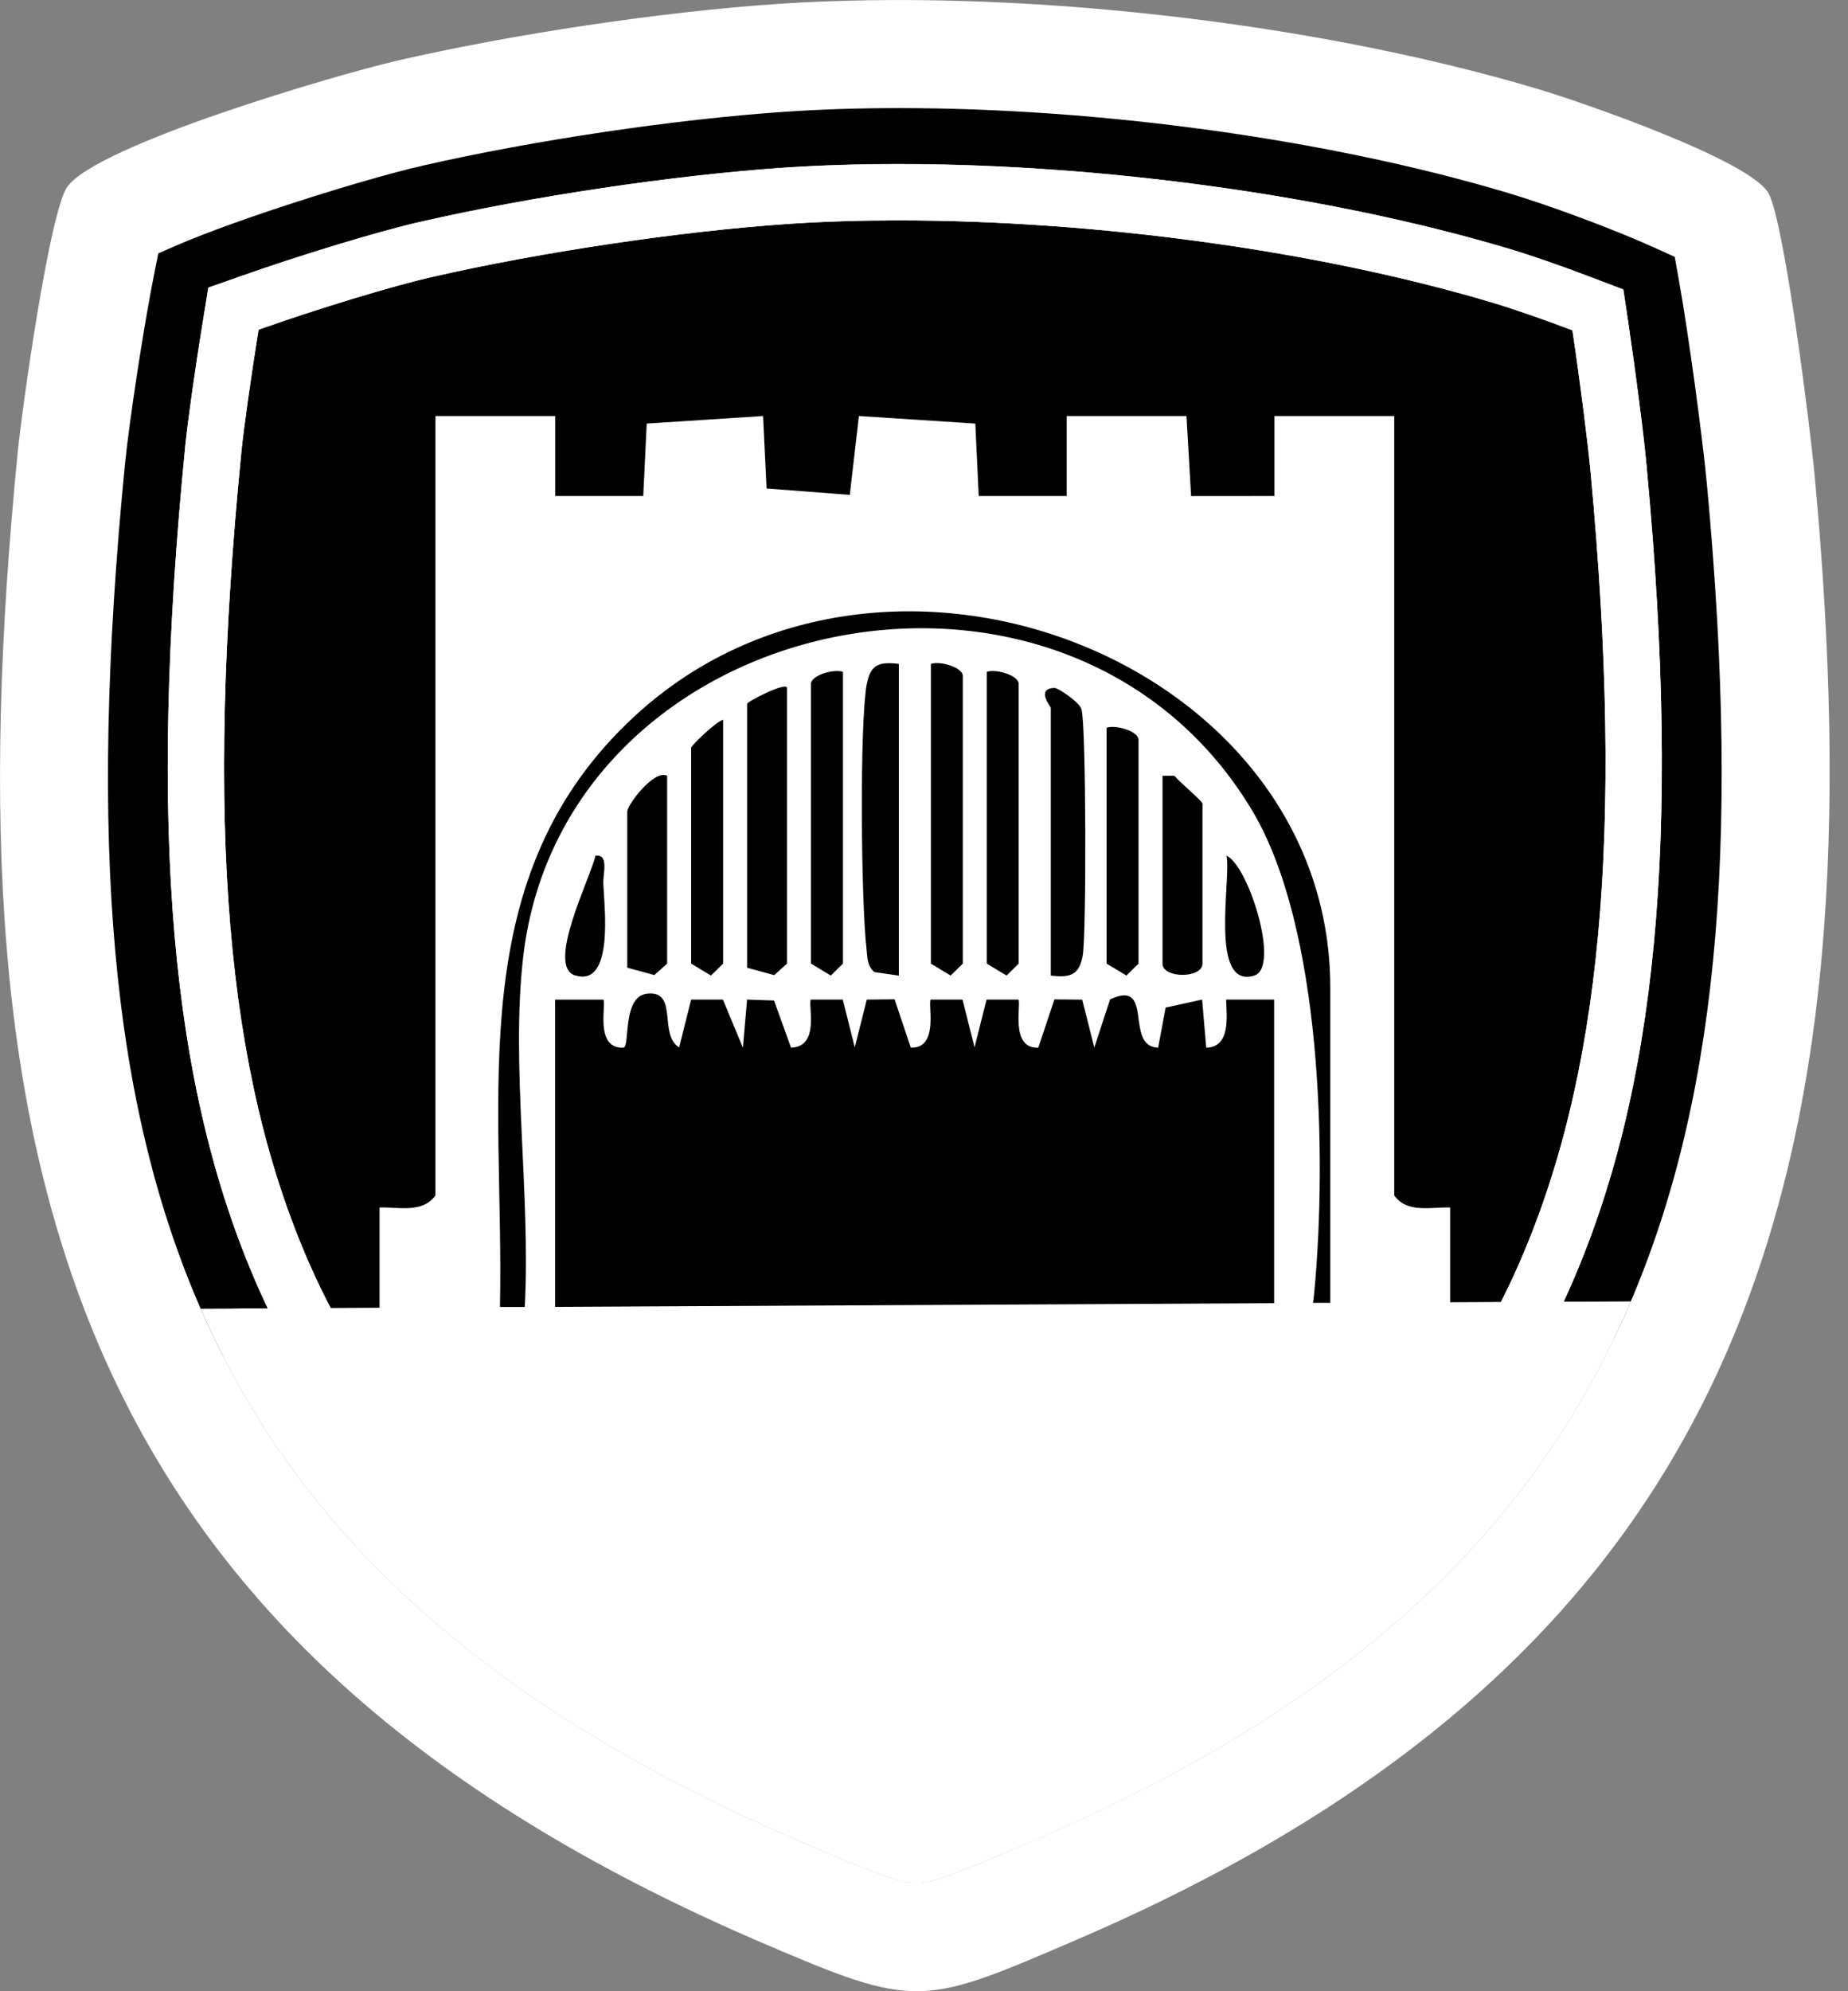
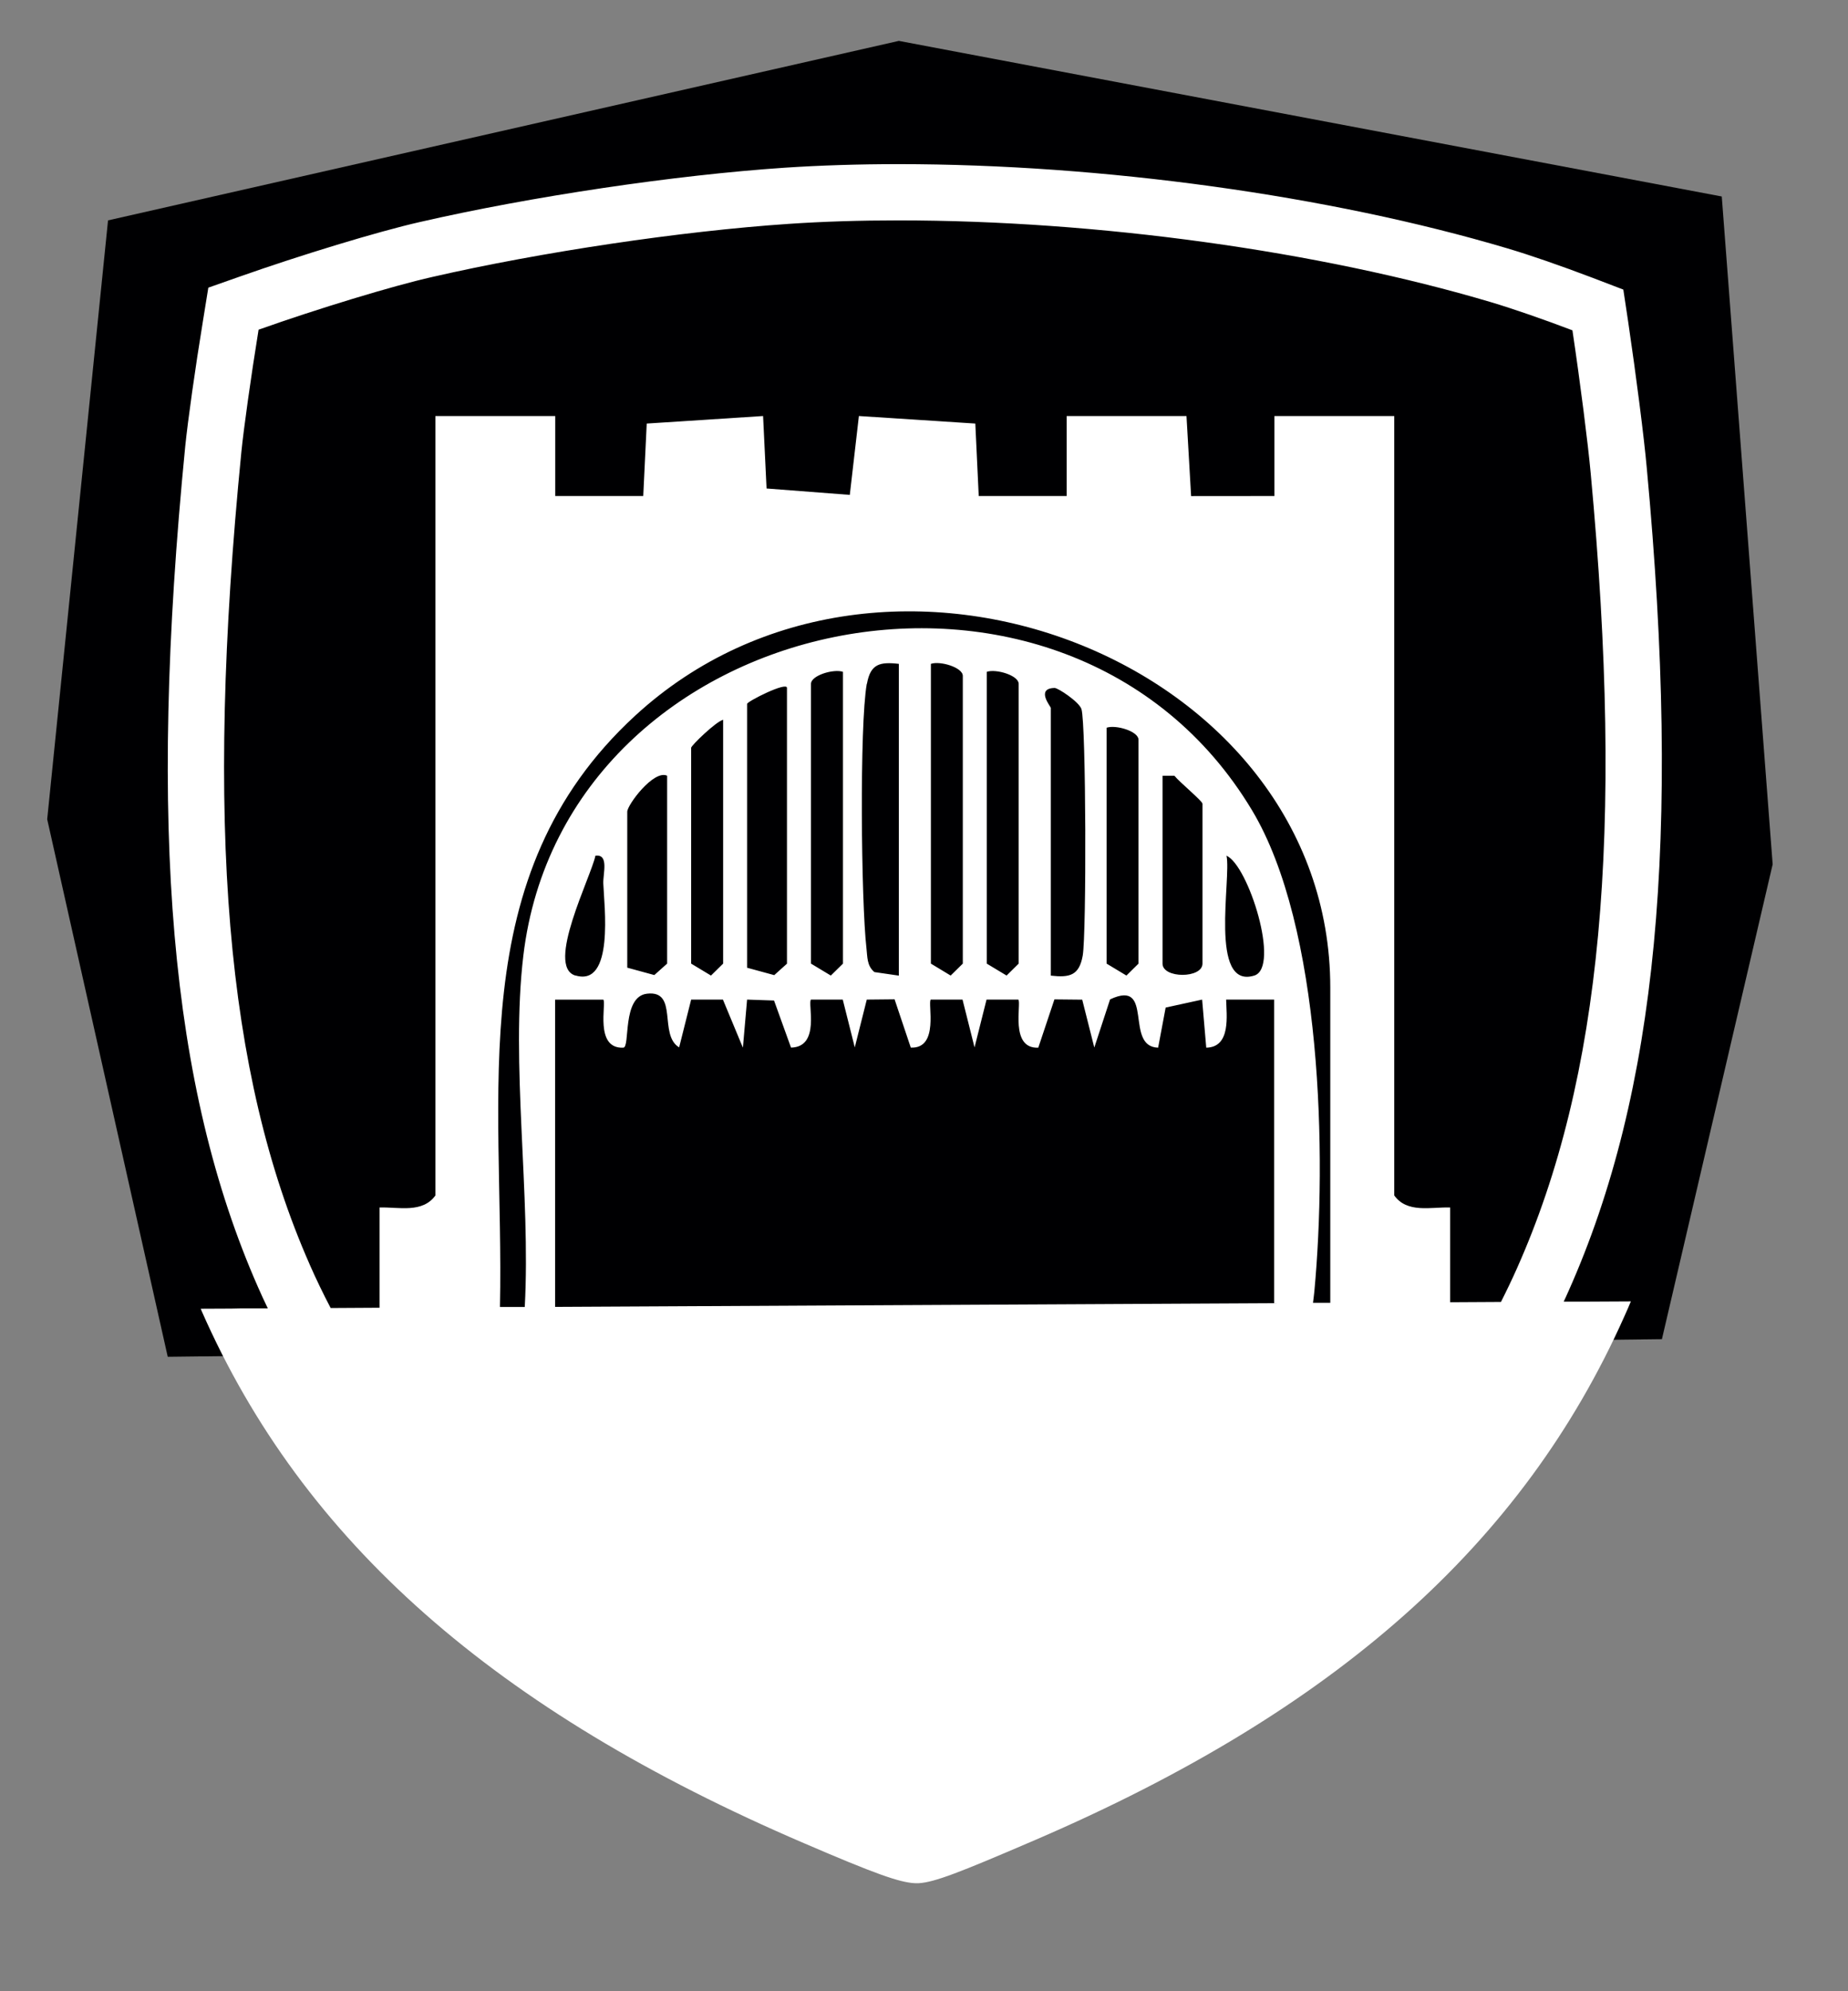
<svg xmlns="http://www.w3.org/2000/svg" width="26" height="28" viewBox="0 0 26 28" fill="none">
  <rect x="0" y="0" width="26" height="28" fill="#808080" stroke="none" />
  <path d="M13.427 8.488L13.552 10.336L12.352 10.41C11.977 9.463 12.029 7.806 13.427 8.49V8.488Z" fill="white" />
-   <path d="M14.833 11.13C16.217 10.678 16.384 13.785 14.67 13.121L14.434 12.887C14.371 12.446 14.315 11.3 14.833 11.13Z" fill="white" />
-   <path d="M11.217 11.305C11.402 11.518 11.511 12.755 11.344 12.996C11.15 13.273 10.32 13.101 9.992 13.143C10.058 12.56 9.699 11.194 10.55 11.107C10.72 11.09 11.109 11.182 11.217 11.305Z" fill="white" />
-   <path d="M19.224 19.555C21.929 14.468 22.899 8.68 23.09 2.972H2.734C2.832 8.411 3.744 13.954 6.239 18.827C6.331 19.004 6.364 19.204 6.365 19.402C6.496 19.545 6.599 19.656 6.646 19.555L14.089 19.494L19.223 19.555H19.224ZM19.1 18.368L19.072 18.1C19.077 18.117 19.08 18.134 19.082 18.147C19.096 18.223 19.1 18.296 19.099 18.368H19.1Z" fill="#000002" />
  <path d="M1.52 3.099L0.664 11.52L2.36 19.079L23.382 18.831L24.94 12.154L24.224 2.763L12.646 0.575L1.52 3.099Z" fill="#000002" />
-   <path d="M25.53 6.679C25.468 6.007 25.108 3.156 24.886 2.725C24.645 2.259 22.243 1.431 21.615 1.245C18.43 0.299 14.254 -0.167 10.943 0.055C9.298 0.166 7.214 0.48 5.606 0.849C4.761 1.042 1.369 2.034 0.947 2.627C0.697 2.977 0.308 5.758 0.248 6.372C-0.746 16.455 0.962 23.131 10.717 27.317C12.906 28.256 12.966 28.214 15.166 27.268C24.646 23.189 26.444 16.487 25.53 6.679ZM22.856 18.503C21.426 21.712 18.792 24.052 14.565 25.871L14.509 25.895C13.501 26.329 13.151 26.466 12.926 26.479H12.9H12.873C12.655 26.47 12.305 26.344 11.315 25.919C6.959 24.05 4.266 21.675 2.841 18.443C1.565 15.549 1.232 11.871 1.759 6.521C1.815 5.957 2.017 4.607 2.173 3.834L2.227 3.563L2.479 3.453C3.34 3.079 5.104 2.523 5.944 2.33C7.502 1.973 9.504 1.676 11.043 1.572C11.55 1.537 12.092 1.52 12.651 1.52C15.501 1.52 18.691 1.963 21.182 2.703C21.803 2.886 22.737 3.236 23.309 3.497L23.562 3.612L23.611 3.884C23.759 4.703 23.957 6.183 24.016 6.82C24.5 12.014 24.142 15.618 22.856 18.503Z" fill="white" />
-   <path d="M23.169 6.581C23.13 6.143 23.019 5.281 22.908 4.529L22.839 4.07L22.405 3.905C21.965 3.737 21.528 3.585 21.206 3.49C18.71 2.749 15.508 2.306 12.641 2.306C12.083 2.306 11.546 2.323 11.044 2.356C9.494 2.461 7.475 2.761 5.903 3.121C5.318 3.255 4.23 3.585 3.374 3.888L2.931 4.044L2.856 4.508C2.746 5.176 2.642 5.92 2.606 6.276C2.078 11.646 2.393 15.291 3.63 18.098C4.974 21.146 7.569 23.411 11.799 25.225C11.951 25.291 12.308 25.443 12.594 25.558L12.89 25.676L13.185 25.555C13.456 25.446 13.798 25.299 14.025 25.201L14.088 25.175C18.184 23.412 20.719 21.182 22.067 18.156C23.315 15.359 23.654 11.788 23.169 6.581ZM21.343 17.834C20.081 20.666 17.675 22.767 13.773 24.447L13.714 24.472C13.493 24.567 13.151 24.715 12.888 24.821C12.61 24.711 12.26 24.561 12.111 24.497C8.078 22.766 5.614 20.631 4.356 17.778C3.177 15.104 2.88 11.579 3.396 6.353C3.428 6.032 3.529 5.308 3.638 4.636C4.469 4.341 5.522 4.021 6.08 3.894C7.615 3.543 9.586 3.25 11.097 3.148C11.582 3.115 12.101 3.099 12.641 3.099C15.437 3.099 18.554 3.528 20.98 4.25C21.294 4.344 21.721 4.492 22.123 4.645C22.234 5.389 22.341 6.231 22.38 6.655C22.852 11.72 22.532 15.167 21.343 17.834Z" fill="white" />
  <path d="M22 18.304C22.022 18.255 22.046 18.206 22.067 18.157C23.315 15.36 23.654 11.79 23.169 6.582C23.13 6.145 23.019 5.282 22.908 4.53L22.839 4.072L22.405 3.906C21.965 3.739 21.528 3.587 21.206 3.492C18.71 2.75 15.508 2.308 12.641 2.308C12.083 2.308 11.546 2.325 11.044 2.358C9.494 2.462 7.475 2.762 5.903 3.123C5.318 3.256 4.23 3.587 3.374 3.889L2.931 4.045L2.856 4.509C2.746 5.178 2.642 5.922 2.606 6.277C2.078 11.647 2.393 15.293 3.63 18.099C3.674 18.2 3.72 18.299 3.768 18.398H3.402L3.256 18.401L2.824 18.403C2.829 18.416 2.835 18.431 2.841 18.444C4.266 21.676 6.959 24.052 11.315 25.92C12.305 26.346 12.655 26.471 12.873 26.481H12.9H12.926C13.151 26.467 13.501 26.33 14.509 25.897L14.565 25.873C18.792 24.053 21.426 21.713 22.856 18.505C22.887 18.438 22.916 18.369 22.945 18.3L22.367 18.303H22V18.304ZM4.356 17.778C3.177 15.104 2.88 11.58 3.396 6.354C3.428 6.033 3.529 5.308 3.638 4.636C4.469 4.341 5.522 4.021 6.08 3.895C7.615 3.543 9.586 3.25 11.097 3.148C11.582 3.115 12.101 3.099 12.641 3.099C15.437 3.099 18.554 3.529 20.98 4.25C21.294 4.344 21.721 4.492 22.123 4.645C22.234 5.389 22.341 6.231 22.38 6.655C22.852 11.72 22.532 15.167 21.343 17.834C21.272 17.994 21.196 18.152 21.117 18.308L20.402 18.312V16.979C20.129 16.972 19.797 17.063 19.616 16.81V5.85H17.93V6.975L16.758 6.976L16.693 5.85H15.007V6.975H13.77L13.722 5.956L12.084 5.85L11.956 6.959L10.785 6.869L10.736 5.85L9.099 5.956L9.05 6.975H7.812V5.85H6.126V16.81C5.944 17.063 5.612 16.972 5.34 16.979V18.389L4.652 18.393C4.547 18.192 4.448 17.988 4.356 17.779V17.778ZM8.936 10.064C12.438 6.844 18.716 9.283 18.716 13.887V18.32H18.473C18.48 18.272 18.485 18.218 18.492 18.159C18.669 16.262 18.601 13.036 17.614 11.392C15.016 7.066 7.946 8.547 7.363 13.438C7.182 14.957 7.469 16.79 7.383 18.378H7.034C7.096 15.385 6.488 12.316 8.936 10.064ZM8.095 13.718C7.671 13.589 8.316 12.33 8.377 12.033C8.572 12.006 8.482 12.288 8.488 12.424C8.499 12.721 8.646 13.883 8.095 13.716V13.718ZM8.488 14.056C8.535 14.106 8.361 14.75 8.768 14.732C8.871 14.735 8.745 14.014 9.103 13.973C9.55 13.921 9.261 14.551 9.555 14.728L9.724 14.056H10.171L10.452 14.732L10.511 14.056L10.89 14.069L11.129 14.731C11.548 14.723 11.359 14.107 11.41 14.056H11.857L12.026 14.728L12.195 14.056L12.586 14.052L12.814 14.731C13.219 14.75 13.048 14.105 13.095 14.056H13.542L13.711 14.728L13.88 14.056H14.327C14.374 14.106 14.203 14.751 14.608 14.732L14.835 14.053L15.226 14.057L15.396 14.73L15.618 14.053C16.249 13.757 15.812 14.719 16.294 14.732L16.4 14.168L16.913 14.056L16.971 14.732C17.323 14.726 17.255 14.271 17.251 14.056H17.926V18.325L7.81 18.377V14.057H8.485L8.488 14.056ZM8.825 13.607V11.414C8.825 11.319 9.197 10.819 9.386 10.908V13.55L9.206 13.711L8.825 13.607ZM9.724 13.55V10.515C9.724 10.484 10.072 10.147 10.174 10.121V13.55L10.003 13.718L9.724 13.55ZM10.511 13.607V9.898C10.511 9.864 11.072 9.58 11.072 9.673V13.551L10.893 13.712L10.511 13.608V13.607ZM11.41 13.55V9.616C11.41 9.497 11.729 9.402 11.86 9.447V13.55L11.689 13.718L11.41 13.55ZM12.197 9.616C12.247 9.337 12.376 9.304 12.646 9.335V13.719L12.302 13.669C12.194 13.578 12.205 13.456 12.19 13.33C12.116 12.688 12.091 10.201 12.195 9.615L12.197 9.616ZM13.097 13.55V9.335C13.227 9.29 13.546 9.385 13.546 9.504V13.55L13.375 13.718L13.097 13.55ZM13.883 13.55V9.447C14.014 9.402 14.332 9.497 14.332 9.616V13.55L14.162 13.718L13.883 13.55ZM14.838 9.674C14.887 9.674 15.18 9.868 15.215 9.97C15.281 10.17 15.287 13.133 15.233 13.438C15.183 13.716 15.053 13.749 14.784 13.719V9.953C14.784 9.938 14.566 9.678 14.839 9.674H14.838ZM15.569 13.55V10.233C15.7 10.188 16.018 10.283 16.018 10.402V13.55L15.848 13.718L15.569 13.55ZM16.356 13.55V10.908H16.523C16.589 10.993 16.918 11.264 16.918 11.302V13.55C16.918 13.761 16.356 13.761 16.356 13.55ZM17.256 12.033C17.563 12.165 18.016 13.604 17.647 13.718C17.006 13.916 17.326 12.349 17.256 12.033Z" fill="white" />
</svg>